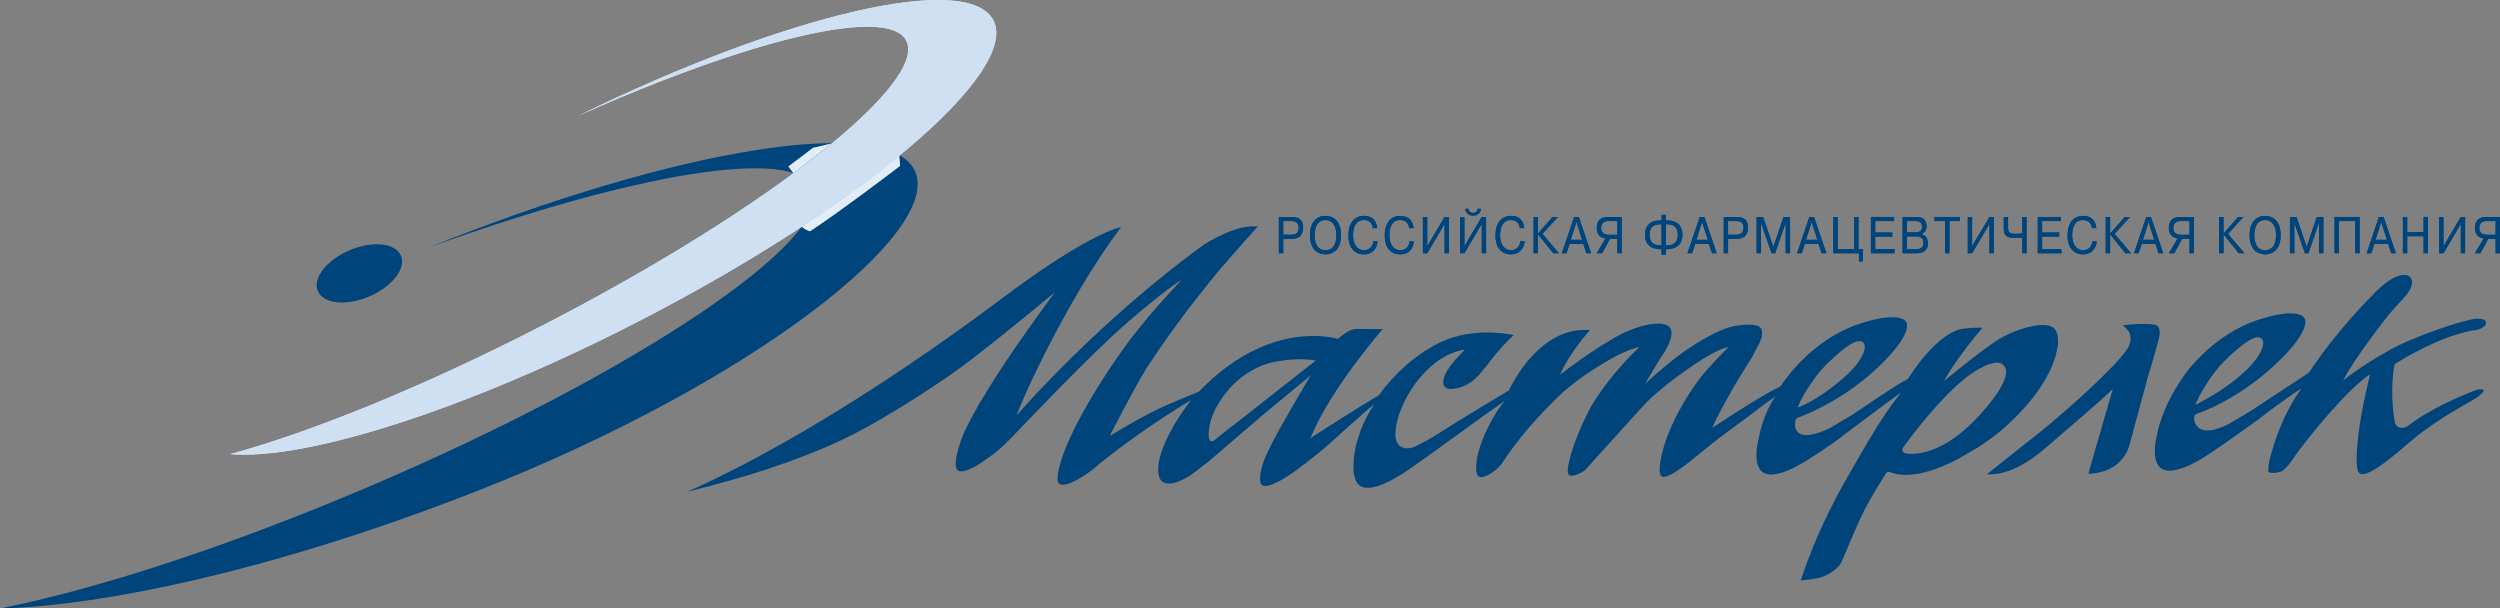
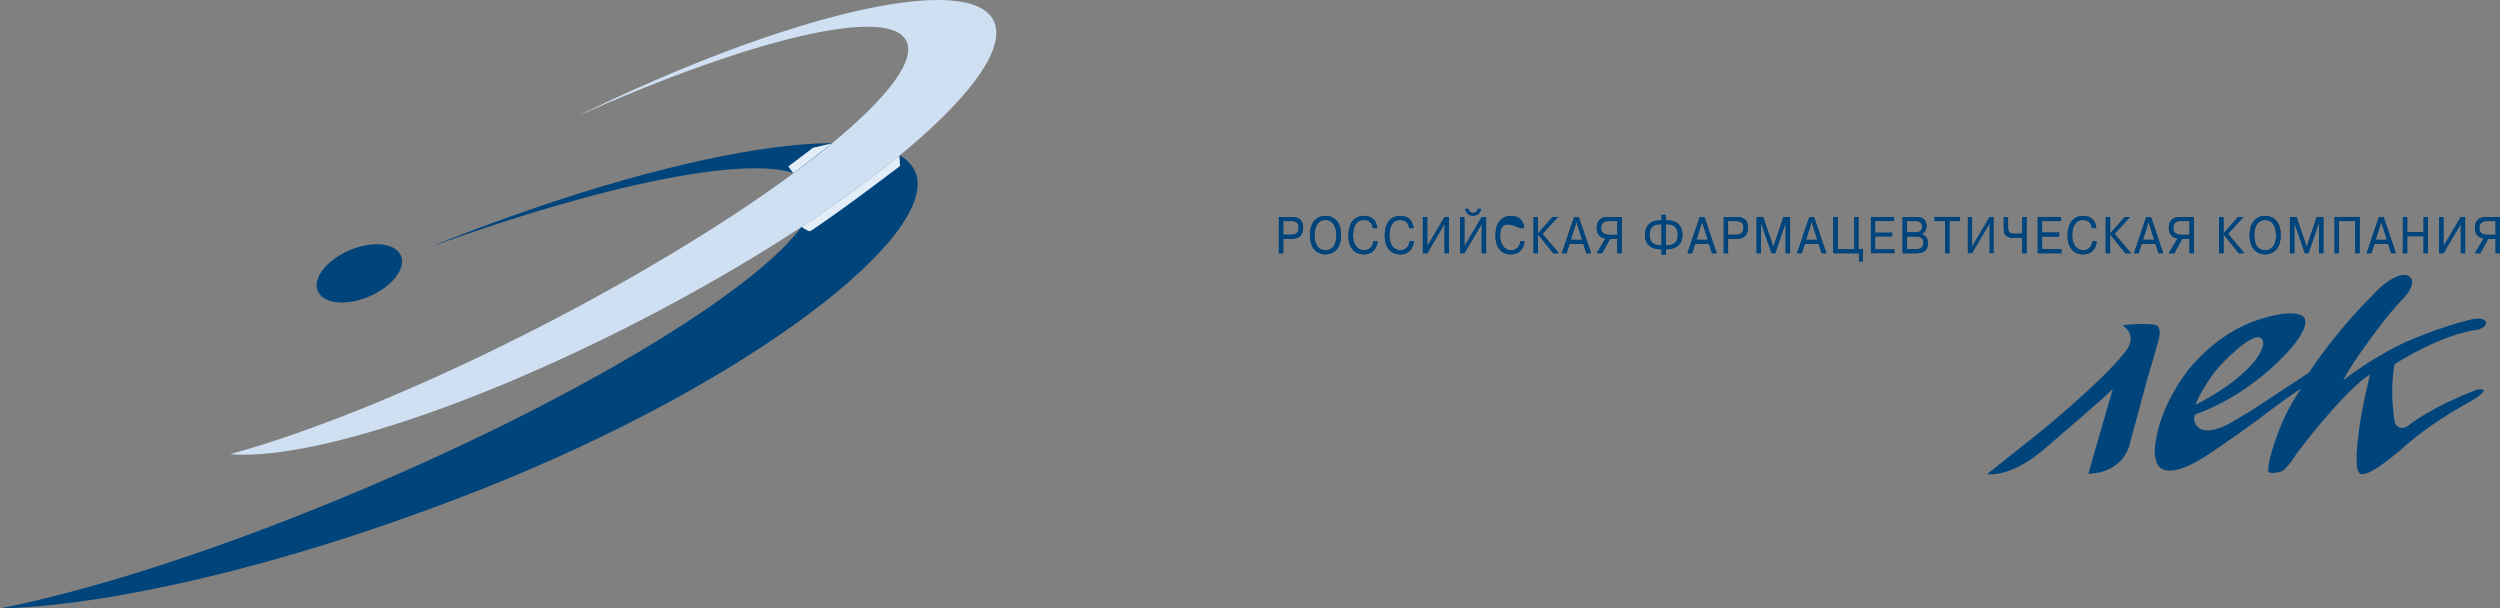
<svg xmlns="http://www.w3.org/2000/svg" width="198pt" height="48.19pt" viewBox="0 0 198 48.19" version="1.1">
  <rect x="0" y="0" width="198" height="48.19" fill="#808080" stroke="none" />
  <defs>
    <clipPath id="clip1">
      <path d="M 0 11 L 73 11 L 73 48.191 L 0 48.191 Z M 0 11 " />
    </clipPath>
  </defs>
  <g id="surface1">
    <g clip-path="url(#clip1)" clip-rule="nonzero">
      <path style=" stroke:none;fill-rule:nonzero;fill:rgb(0%,26.666%,48.627%);fill-opacity:1;" d="M 33.977 19.594 C 50.211 13.719 62.98 11.574 64.398 14.895 C 66.121 18.93 50.406 29.504 29.297 38.508 C 18.09 43.293 7.617 46.676 0 48.191 C 8.078 47.996 21.945 45.148 38.18 38.73 C 59.449 30.316 74.574 18.504 72.484 13.598 C 70.508 8.965 53.609 11.684 33.977 19.594 " />
    </g>
-     <path style=" stroke:none;fill-rule:nonzero;fill:rgb(81.175%,87.842%,95.293%);fill-opacity:1;" d="M 45.797 9.168 C 59.449 3.086 70.348 0.441 71.773 3.223 C 73.512 6.598 60.602 16.707 42.93 25.793 C 33.555 30.617 24.723 34.191 18.234 35.969 C 24.195 36.477 36.914 32.48 50.613 25.43 C 68.219 16.375 80.785 5.703 78.676 1.605 C 76.68 -2.273 62.258 1.117 45.797 9.168 " />
    <path style=" stroke:none;fill-rule:nonzero;fill:rgb(81.175%,87.842%,95.293%);fill-opacity:1;" d="M 45.797 9.168 C 59.449 3.086 70.348 0.441 71.773 3.223 C 73.512 6.598 60.602 16.707 42.93 25.793 C 33.555 30.617 24.723 34.191 18.234 35.969 C 24.195 36.477 36.914 32.48 50.613 25.43 C 68.219 16.375 80.785 5.703 78.676 1.605 C 76.68 -2.273 62.258 1.117 45.797 9.168 " />
    <path style=" stroke:none;fill-rule:nonzero;fill:rgb(0%,26.666%,48.627%);fill-opacity:1;" d="M 31.754 20.25 C 32.184 21.254 31.062 22.703 29.242 23.48 C 27.426 24.258 25.602 24.066 25.172 23.051 C 24.738 22.047 25.863 20.602 27.684 19.82 C 29.5 19.047 31.324 19.238 31.754 20.25 " />
    <path style=" stroke:none;fill-rule:nonzero;fill:rgb(0%,26.666%,48.627%);fill-opacity:1;" d="M 102.336 17.184 C 102.859 17.184 103.207 17.414 103.207 18.012 C 103.207 18.551 102.969 18.914 102.305 18.914 L 101.633 18.914 L 101.633 20.059 L 101.285 20.059 L 101.285 17.184 Z M 101.633 18.59 L 102.27 18.59 C 102.676 18.59 102.855 18.398 102.855 18.02 C 102.855 17.668 102.664 17.508 102.27 17.508 L 101.633 17.508 L 101.633 18.59 " />
    <path style=" stroke:none;fill-rule:nonzero;fill:rgb(0%,26.666%,48.627%);fill-opacity:1;" d="M 104.98 17.098 C 105.551 17.098 106.207 17.453 106.207 18.625 C 106.207 20.121 105.133 20.145 104.98 20.145 C 104.809 20.145 103.75 20.121 103.75 18.625 C 103.75 17.617 104.258 17.098 104.98 17.098 Z M 104.98 19.82 C 105.156 19.82 105.84 19.781 105.84 18.625 C 105.84 17.945 105.57 17.426 104.98 17.426 C 104.188 17.426 104.113 18.309 104.113 18.625 C 104.113 19.09 104.246 19.82 104.98 19.82 " />
    <path style=" stroke:none;fill-rule:nonzero;fill:rgb(0%,26.666%,48.627%);fill-opacity:1;" d="M 109.105 19.109 C 109.062 19.52 108.844 20.145 108.02 20.145 C 107.254 20.145 106.797 19.59 106.797 18.672 C 106.797 17.145 107.789 17.098 108.012 17.098 C 108.828 17.098 109.035 17.637 109.074 18.07 L 108.73 18.07 C 108.707 17.867 108.598 17.426 108.012 17.426 C 107.363 17.426 107.16 18.027 107.16 18.656 C 107.16 19.324 107.488 19.82 108.035 19.82 C 108.445 19.82 108.738 19.516 108.766 19.109 L 109.105 19.109 " />
    <path style=" stroke:none;fill-rule:nonzero;fill:rgb(0%,26.666%,48.627%);fill-opacity:1;" d="M 111.984 19.109 C 111.938 19.52 111.719 20.145 110.895 20.145 C 110.129 20.145 109.672 19.59 109.672 18.672 C 109.672 17.145 110.668 17.098 110.883 17.098 C 111.703 17.098 111.91 17.637 111.953 18.07 L 111.605 18.07 C 111.586 17.867 111.473 17.426 110.883 17.426 C 110.234 17.426 110.039 18.027 110.039 18.656 C 110.039 19.324 110.363 19.82 110.91 19.82 C 111.316 19.82 111.613 19.516 111.637 19.109 L 111.984 19.109 " />
    <path style=" stroke:none;fill-rule:nonzero;fill:rgb(0%,26.666%,48.627%);fill-opacity:1;" d="M 114.41 17.184 L 114.754 17.184 L 114.754 20.059 L 114.41 20.059 L 114.41 17.734 L 113.039 20.059 L 112.691 20.059 L 112.691 17.184 L 113.039 17.184 L 113.039 19.5 L 114.41 17.184 " />
    <path style=" stroke:none;fill-rule:nonzero;fill:rgb(0%,26.666%,48.627%);fill-opacity:1;" d="M 117.355 17.184 L 117.699 17.184 L 117.699 20.059 L 117.355 20.059 L 117.355 17.734 L 115.98 20.059 L 115.641 20.059 L 115.641 17.184 L 115.98 17.184 L 115.98 19.5 Z M 116.316 16.535 C 116.324 16.695 116.426 16.859 116.676 16.859 C 116.922 16.859 117.023 16.695 117.027 16.535 L 117.305 16.535 C 117.223 16.949 116.969 17.078 116.676 17.078 C 116.375 17.078 116.121 16.949 116.039 16.535 L 116.316 16.535 " />
    <path style=" stroke:none;fill-rule:nonzero;fill:rgb(0%,26.666%,48.627%);fill-opacity:1;" d="M 120.754 19.109 C 120.707 19.52 120.484 20.145 119.66 20.145 C 118.895 20.145 118.441 19.59 118.441 18.672 C 118.441 17.145 119.434 17.098 119.652 17.098 C 120.473 17.098 120.68 17.637 120.715 18.07 L 120.367 18.07 C 120.355 17.867 120.238 17.426 119.652 17.426 C 119.012 17.426 118.809 18.027 118.809 18.656 C 118.809 19.324 119.133 19.82 119.68 19.82 C 120.09 19.82 120.383 19.516 120.406 19.109 L 120.754 19.109 " />
    <path style=" stroke:none;fill-rule:nonzero;fill:rgb(0%,26.666%,48.627%);fill-opacity:1;" d="M 122.965 17.184 L 123.391 17.184 L 122.16 18.52 L 123.469 20.059 L 123.016 20.059 L 121.809 18.559 L 121.809 20.059 L 121.461 20.059 L 121.461 17.184 L 121.809 17.184 L 121.809 18.496 L 122.965 17.184 " />
    <path style=" stroke:none;fill-rule:nonzero;fill:rgb(0%,26.666%,48.627%);fill-opacity:1;" d="M 124.07 20.059 L 123.695 20.059 L 124.672 17.184 L 125.039 17.184 L 126.016 20.059 L 125.641 20.059 L 125.398 19.316 L 124.312 19.316 Z M 125.305 18.992 L 124.855 17.574 L 124.406 18.992 Z M 125.305 18.992 " />
    <path style=" stroke:none;fill-rule:nonzero;fill:rgb(0%,26.666%,48.627%);fill-opacity:1;" d="M 127.512 18.918 L 126.883 20.059 L 126.461 20.059 L 127.156 18.879 C 126.914 18.859 126.461 18.715 126.461 18.047 C 126.461 17.574 126.684 17.184 127.344 17.184 L 128.441 17.184 L 128.441 20.059 L 128.098 20.059 L 128.098 18.918 Z M 127.371 17.508 C 126.91 17.508 126.809 17.82 126.809 18.047 C 126.809 18.277 126.895 18.594 127.422 18.594 L 128.098 18.594 L 128.098 17.508 L 127.371 17.508 " />
    <path style=" stroke:none;fill-rule:nonzero;fill:rgb(0%,26.666%,48.627%);fill-opacity:1;" d="M 131.594 19.734 L 131.449 19.734 C 131.23 19.734 130.281 19.684 130.281 18.594 C 130.281 18.363 130.336 17.457 131.449 17.457 L 131.594 17.457 L 131.594 17.02 L 131.938 17.02 L 131.938 17.457 L 132.082 17.457 C 132.523 17.457 133.246 17.629 133.246 18.594 C 133.246 19.617 132.406 19.734 132.082 19.734 L 131.938 19.734 L 131.938 20.164 L 131.594 20.164 Z M 131.594 17.762 L 131.496 17.762 C 130.66 17.762 130.652 18.387 130.652 18.594 C 130.652 18.809 130.66 19.43 131.496 19.43 L 131.594 19.43 Z M 132.039 19.43 C 132.375 19.43 132.883 19.332 132.883 18.594 C 132.883 17.773 132.242 17.762 132.039 17.762 L 131.938 17.762 L 131.938 19.43 L 132.039 19.43 " />
    <path style=" stroke:none;fill-rule:nonzero;fill:rgb(0%,26.666%,48.627%);fill-opacity:1;" d="M 134.016 20.059 L 133.645 20.059 L 134.621 17.184 L 134.988 17.184 L 135.961 20.059 L 135.59 20.059 L 135.348 19.316 L 134.258 19.316 Z M 135.258 18.992 L 134.805 17.574 L 134.355 18.992 Z M 135.258 18.992 " />
    <path style=" stroke:none;fill-rule:nonzero;fill:rgb(0%,26.666%,48.627%);fill-opacity:1;" d="M 137.566 17.184 C 138.09 17.184 138.438 17.414 138.438 18.012 C 138.438 18.551 138.199 18.914 137.531 18.914 L 136.863 18.914 L 136.863 20.059 L 136.52 20.059 L 136.52 17.184 Z M 136.863 18.59 L 137.492 18.59 C 137.902 18.59 138.086 18.398 138.086 18.02 C 138.086 17.668 137.891 17.508 137.492 17.508 L 136.863 17.508 L 136.863 18.59 " />
    <path style=" stroke:none;fill-rule:nonzero;fill:rgb(0%,26.666%,48.627%);fill-opacity:1;" d="M 139.469 17.648 L 139.465 17.648 L 139.469 17.754 L 139.469 20.059 L 139.125 20.059 L 139.125 17.184 L 139.641 17.184 L 140.449 19.551 L 141.258 17.184 L 141.773 17.184 L 141.773 20.059 L 141.426 20.059 L 141.426 17.754 L 141.434 17.648 L 141.422 17.648 L 140.59 20.059 L 140.309 20.059 L 139.469 17.648 " />
    <path style=" stroke:none;fill-rule:nonzero;fill:rgb(0%,26.666%,48.627%);fill-opacity:1;" d="M 142.699 20.059 L 142.328 20.059 L 143.301 17.184 L 143.672 17.184 L 144.648 20.059 L 144.273 20.059 L 144.031 19.316 L 142.941 19.316 Z M 143.934 18.992 L 143.484 17.574 L 143.035 18.992 Z M 143.934 18.992 " />
    <path style=" stroke:none;fill-rule:nonzero;fill:rgb(0%,26.666%,48.627%);fill-opacity:1;" d="M 146.852 19.734 L 146.852 17.184 L 147.191 17.184 L 147.191 19.734 L 147.559 19.734 L 147.531 20.707 L 147.23 20.707 L 147.23 20.059 L 145.199 20.059 L 145.199 17.184 L 145.547 17.184 L 145.547 19.734 L 146.852 19.734 " />
-     <path style=" stroke:none;fill-rule:nonzero;fill:rgb(0%,26.666%,48.627%);fill-opacity:1;" d="M 149.871 18.414 L 149.871 18.738 L 148.52 18.738 L 148.52 19.734 L 150.051 19.734 L 150.051 20.059 L 148.176 20.059 L 148.176 17.184 L 150.012 17.184 L 150.012 17.508 L 148.52 17.508 L 148.52 18.414 L 149.871 18.414 " />
    <path style=" stroke:none;fill-rule:nonzero;fill:rgb(0%,26.666%,48.627%);fill-opacity:1;" d="M 151.816 17.184 C 152.438 17.184 152.582 17.578 152.582 17.918 C 152.582 18.223 152.395 18.48 152.152 18.535 L 152.152 18.543 C 152.363 18.586 152.691 18.746 152.691 19.258 C 152.691 19.676 152.508 20.059 151.773 20.059 L 150.684 20.059 L 150.684 17.184 Z M 151.031 18.402 L 151.727 18.402 C 152.105 18.402 152.23 18.195 152.23 17.957 C 152.23 17.793 152.172 17.508 151.734 17.508 L 151.031 17.508 Z M 151.031 19.734 L 151.746 19.734 C 151.984 19.734 152.34 19.695 152.34 19.227 C 152.34 18.855 152.105 18.73 151.746 18.73 L 151.031 18.73 L 151.031 19.734 " />
    <path style=" stroke:none;fill-rule:nonzero;fill:rgb(0%,26.666%,48.627%);fill-opacity:1;" d="M 153.211 17.508 L 153.211 17.184 L 155.23 17.184 L 155.23 17.508 L 154.395 17.508 L 154.395 20.059 L 154.047 20.059 L 154.047 17.508 L 153.211 17.508 " />
-     <path style=" stroke:none;fill-rule:nonzero;fill:rgb(0%,26.666%,48.627%);fill-opacity:1;" d="M 157.566 17.184 L 157.906 17.184 L 157.906 20.059 L 157.566 20.059 L 157.566 17.734 L 156.191 20.059 L 155.848 20.059 L 155.848 17.184 L 156.191 17.184 L 156.191 19.5 L 157.566 17.184 " />
    <path style=" stroke:none;fill-rule:nonzero;fill:rgb(0%,26.666%,48.627%);fill-opacity:1;" d="M 159.039 17.184 L 159.039 18.027 C 159.039 18.477 159.242 18.52 159.66 18.52 C 159.809 18.52 160.039 18.496 160.164 18.488 L 160.164 17.184 L 160.504 17.184 L 160.504 20.059 L 160.164 20.059 L 160.164 18.809 C 160.023 18.82 159.734 18.84 159.598 18.84 C 158.961 18.84 158.695 18.703 158.695 18.086 L 158.695 17.184 L 159.039 17.184 " />
    <path style=" stroke:none;fill-rule:nonzero;fill:rgb(0%,26.666%,48.627%);fill-opacity:1;" d="M 163.086 18.414 L 163.086 18.738 L 161.734 18.738 L 161.734 19.734 L 163.266 19.734 L 163.266 20.059 L 161.391 20.059 L 161.391 17.184 L 163.227 17.184 L 163.227 17.508 L 161.734 17.508 L 161.734 18.414 L 163.086 18.414 " />
    <path style=" stroke:none;fill-rule:nonzero;fill:rgb(0%,26.666%,48.627%);fill-opacity:1;" d="M 166.062 19.109 C 166.02 19.52 165.801 20.145 164.977 20.145 C 164.211 20.145 163.75 19.59 163.75 18.672 C 163.75 17.145 164.75 17.098 164.965 17.098 C 165.785 17.098 165.988 17.637 166.031 18.07 L 165.684 18.07 C 165.664 17.867 165.555 17.426 164.965 17.426 C 164.32 17.426 164.117 18.027 164.117 18.656 C 164.117 19.324 164.445 19.82 164.988 19.82 C 165.402 19.82 165.695 19.516 165.719 19.109 L 166.062 19.109 " />
    <path style=" stroke:none;fill-rule:nonzero;fill:rgb(0%,26.666%,48.627%);fill-opacity:1;" d="M 168.277 17.184 L 168.699 17.184 L 167.477 18.52 L 168.781 20.059 L 168.328 20.059 L 167.121 18.559 L 167.121 20.059 L 166.773 20.059 L 166.773 17.184 L 167.121 17.184 L 167.121 18.496 L 168.277 17.184 " />
    <path style=" stroke:none;fill-rule:nonzero;fill:rgb(0%,26.666%,48.627%);fill-opacity:1;" d="M 169.379 20.059 L 169.012 20.059 L 169.984 17.184 L 170.355 17.184 L 171.328 20.059 L 170.957 20.059 L 170.715 19.316 L 169.621 19.316 Z M 170.617 18.992 L 170.168 17.574 L 169.723 18.992 Z M 170.617 18.992 " />
    <path style=" stroke:none;fill-rule:nonzero;fill:rgb(0%,26.666%,48.627%);fill-opacity:1;" d="M 172.828 18.918 L 172.199 20.059 L 171.77 20.059 L 172.473 18.879 C 172.234 18.859 171.77 18.715 171.77 18.047 C 171.77 17.574 171.996 17.184 172.66 17.184 L 173.758 17.184 L 173.758 20.059 L 173.41 20.059 L 173.41 18.918 Z M 172.688 17.508 C 172.227 17.508 172.125 17.82 172.125 18.047 C 172.125 18.277 172.211 18.594 172.734 18.594 L 173.41 18.594 L 173.41 17.508 L 172.688 17.508 " />
    <path style=" stroke:none;fill-rule:nonzero;fill:rgb(0%,26.666%,48.627%);fill-opacity:1;" d="M 177.258 17.184 L 177.684 17.184 L 176.457 18.52 L 177.762 20.059 L 177.312 20.059 L 176.102 18.559 L 176.102 20.059 L 175.754 20.059 L 175.754 17.184 L 176.102 17.184 L 176.102 18.496 L 177.258 17.184 " />
    <path style=" stroke:none;fill-rule:nonzero;fill:rgb(0%,26.666%,48.627%);fill-opacity:1;" d="M 179.402 17.098 C 179.973 17.098 180.629 17.453 180.629 18.625 C 180.629 20.121 179.555 20.145 179.402 20.145 C 179.23 20.145 178.168 20.121 178.168 18.625 C 178.168 17.617 178.684 17.098 179.402 17.098 Z M 179.402 19.82 C 179.578 19.82 180.262 19.781 180.262 18.625 C 180.262 17.945 179.988 17.426 179.402 17.426 C 178.613 17.426 178.539 18.309 178.539 18.625 C 178.539 19.09 178.664 19.82 179.402 19.82 " />
    <path style=" stroke:none;fill-rule:nonzero;fill:rgb(0%,26.666%,48.627%);fill-opacity:1;" d="M 181.711 17.648 L 181.703 17.648 L 181.711 17.754 L 181.711 20.059 L 181.363 20.059 L 181.363 17.184 L 181.883 17.184 L 182.688 19.551 L 183.488 17.184 L 184.012 17.184 L 184.012 20.059 L 183.664 20.059 L 183.664 17.754 L 183.672 17.648 L 183.66 17.648 L 182.828 20.059 L 182.551 20.059 L 181.711 17.648 " />
    <path style=" stroke:none;fill-rule:nonzero;fill:rgb(0%,26.666%,48.627%);fill-opacity:1;" d="M 185.238 20.059 L 184.895 20.059 L 184.895 17.184 L 186.883 17.184 L 186.883 20.059 L 186.535 20.059 L 186.535 17.508 L 185.238 17.508 L 185.238 20.059 " />
    <path style=" stroke:none;fill-rule:nonzero;fill:rgb(0%,26.666%,48.627%);fill-opacity:1;" d="M 187.809 20.059 L 187.438 20.059 L 188.41 17.184 L 188.781 17.184 L 189.754 20.059 L 189.383 20.059 L 189.141 19.316 L 188.051 19.316 Z M 189.043 18.992 L 188.594 17.574 L 188.145 18.992 Z M 189.043 18.992 " />
    <path style=" stroke:none;fill-rule:nonzero;fill:rgb(0%,26.666%,48.627%);fill-opacity:1;" d="M 190.652 20.059 L 190.309 20.059 L 190.309 17.184 L 190.652 17.184 L 190.652 18.387 L 191.949 18.387 L 191.949 17.184 L 192.293 17.184 L 192.293 20.059 L 191.949 20.059 L 191.949 18.707 L 190.652 18.707 L 190.652 20.059 " />
    <path style=" stroke:none;fill-rule:nonzero;fill:rgb(0%,26.666%,48.627%);fill-opacity:1;" d="M 194.895 17.184 L 195.238 17.184 L 195.238 20.059 L 194.895 20.059 L 194.895 17.734 L 193.523 20.059 L 193.18 20.059 L 193.18 17.184 L 193.523 17.184 L 193.523 19.5 L 194.895 17.184 " />
    <path style=" stroke:none;fill-rule:nonzero;fill:rgb(0%,26.666%,48.627%);fill-opacity:1;" d="M 197.066 18.918 L 196.441 20.059 L 196.012 20.059 L 196.711 18.879 C 196.477 18.859 196.012 18.715 196.012 18.047 C 196.012 17.574 196.238 17.184 196.895 17.184 L 198 17.184 L 198 20.059 L 197.652 20.059 L 197.652 18.918 Z M 196.93 17.508 C 196.465 17.508 196.363 17.82 196.363 18.047 C 196.363 18.277 196.449 18.594 196.977 18.594 L 197.652 18.594 L 197.652 17.508 L 196.93 17.508 " />
    <path style=" stroke:none;fill-rule:nonzero;fill:rgb(0%,26.666%,48.627%);fill-opacity:1;" d="M 102.336 17.184 C 102.859 17.184 103.207 17.414 103.207 18.012 C 103.207 18.551 102.969 18.914 102.305 18.914 L 101.633 18.914 L 101.633 20.059 L 101.285 20.059 L 101.285 17.184 Z M 101.633 18.59 L 102.27 18.59 C 102.676 18.59 102.855 18.398 102.855 18.02 C 102.855 17.668 102.664 17.508 102.27 17.508 L 101.633 17.508 L 101.633 18.59 " />
    <path style=" stroke:none;fill-rule:nonzero;fill:rgb(0%,26.666%,48.627%);fill-opacity:1;" d="M 104.98 17.098 C 105.551 17.098 106.207 17.453 106.207 18.625 C 106.207 20.121 105.133 20.145 104.98 20.145 C 104.809 20.145 103.75 20.121 103.75 18.625 C 103.75 17.617 104.258 17.098 104.98 17.098 Z M 104.98 19.82 C 105.156 19.82 105.84 19.781 105.84 18.625 C 105.84 17.945 105.57 17.426 104.98 17.426 C 104.188 17.426 104.113 18.309 104.113 18.625 C 104.113 19.09 104.246 19.82 104.98 19.82 " />
    <path style=" stroke:none;fill-rule:nonzero;fill:rgb(0%,26.666%,48.627%);fill-opacity:1;" d="M 109.105 19.109 C 109.062 19.52 108.844 20.145 108.02 20.145 C 107.254 20.145 106.797 19.59 106.797 18.672 C 106.797 17.145 107.789 17.098 108.012 17.098 C 108.828 17.098 109.035 17.637 109.074 18.07 L 108.73 18.07 C 108.707 17.867 108.598 17.426 108.012 17.426 C 107.363 17.426 107.16 18.027 107.16 18.656 C 107.16 19.324 107.488 19.82 108.035 19.82 C 108.445 19.82 108.738 19.516 108.766 19.109 L 109.105 19.109 " />
    <path style=" stroke:none;fill-rule:nonzero;fill:rgb(0%,26.666%,48.627%);fill-opacity:1;" d="M 111.984 19.109 C 111.938 19.52 111.719 20.145 110.895 20.145 C 110.129 20.145 109.672 19.59 109.672 18.672 C 109.672 17.145 110.668 17.098 110.883 17.098 C 111.703 17.098 111.91 17.637 111.953 18.07 L 111.605 18.07 C 111.586 17.867 111.473 17.426 110.883 17.426 C 110.234 17.426 110.039 18.027 110.039 18.656 C 110.039 19.324 110.363 19.82 110.91 19.82 C 111.316 19.82 111.613 19.516 111.637 19.109 L 111.984 19.109 " />
    <path style=" stroke:none;fill-rule:nonzero;fill:rgb(0%,26.666%,48.627%);fill-opacity:1;" d="M 114.41 17.184 L 114.754 17.184 L 114.754 20.059 L 114.41 20.059 L 114.41 17.734 L 113.039 20.059 L 112.691 20.059 L 112.691 17.184 L 113.039 17.184 L 113.039 19.5 L 114.41 17.184 " />
    <path style=" stroke:none;fill-rule:nonzero;fill:rgb(0%,26.666%,48.627%);fill-opacity:1;" d="M 117.355 17.184 L 117.699 17.184 L 117.699 20.059 L 117.355 20.059 L 117.355 17.734 L 115.98 20.059 L 115.641 20.059 L 115.641 17.184 L 115.98 17.184 L 115.98 19.5 Z M 116.316 16.535 C 116.324 16.695 116.426 16.859 116.676 16.859 C 116.922 16.859 117.023 16.695 117.027 16.535 L 117.305 16.535 C 117.223 16.949 116.969 17.078 116.676 17.078 C 116.375 17.078 116.121 16.949 116.039 16.535 L 116.316 16.535 " />
-     <path style=" stroke:none;fill-rule:nonzero;fill:rgb(0%,26.666%,48.627%);fill-opacity:1;" d="M 120.754 19.109 C 120.707 19.52 120.484 20.145 119.66 20.145 C 118.895 20.145 118.441 19.59 118.441 18.672 C 118.441 17.145 119.434 17.098 119.652 17.098 C 120.473 17.098 120.68 17.637 120.715 18.07 L 120.367 18.07 C 120.355 17.867 120.238 17.426 119.652 17.426 C 119.012 17.426 118.809 18.027 118.809 18.656 C 118.809 19.324 119.133 19.82 119.68 19.82 C 120.09 19.82 120.383 19.516 120.406 19.109 L 120.754 19.109 " />
+     <path style=" stroke:none;fill-rule:nonzero;fill:rgb(0%,26.666%,48.627%);fill-opacity:1;" d="M 120.754 19.109 C 120.707 19.52 120.484 20.145 119.66 20.145 C 118.895 20.145 118.441 19.59 118.441 18.672 C 118.441 17.145 119.434 17.098 119.652 17.098 C 120.473 17.098 120.68 17.637 120.715 18.07 L 120.367 18.07 C 119.012 17.426 118.809 18.027 118.809 18.656 C 118.809 19.324 119.133 19.82 119.68 19.82 C 120.09 19.82 120.383 19.516 120.406 19.109 L 120.754 19.109 " />
    <path style=" stroke:none;fill-rule:nonzero;fill:rgb(0%,26.666%,48.627%);fill-opacity:1;" d="M 122.965 17.184 L 123.391 17.184 L 122.16 18.52 L 123.469 20.059 L 123.016 20.059 L 121.809 18.559 L 121.809 20.059 L 121.461 20.059 L 121.461 17.184 L 121.809 17.184 L 121.809 18.496 L 122.965 17.184 " />
    <path style=" stroke:none;fill-rule:nonzero;fill:rgb(0%,26.666%,48.627%);fill-opacity:1;" d="M 124.07 20.059 L 123.695 20.059 L 124.672 17.184 L 125.039 17.184 L 126.016 20.059 L 125.641 20.059 L 125.398 19.316 L 124.312 19.316 Z M 125.305 18.992 L 124.855 17.574 L 124.406 18.992 Z M 125.305 18.992 " />
    <path style=" stroke:none;fill-rule:nonzero;fill:rgb(0%,26.666%,48.627%);fill-opacity:1;" d="M 127.512 18.918 L 126.883 20.059 L 126.461 20.059 L 127.156 18.879 C 126.914 18.859 126.461 18.715 126.461 18.047 C 126.461 17.574 126.684 17.184 127.344 17.184 L 128.441 17.184 L 128.441 20.059 L 128.098 20.059 L 128.098 18.918 Z M 127.371 17.508 C 126.91 17.508 126.809 17.82 126.809 18.047 C 126.809 18.277 126.895 18.594 127.422 18.594 L 128.098 18.594 L 128.098 17.508 L 127.371 17.508 " />
    <path style=" stroke:none;fill-rule:nonzero;fill:rgb(0%,26.666%,48.627%);fill-opacity:1;" d="M 131.594 19.734 L 131.449 19.734 C 131.23 19.734 130.281 19.684 130.281 18.594 C 130.281 18.363 130.336 17.457 131.449 17.457 L 131.594 17.457 L 131.594 17.02 L 131.938 17.02 L 131.938 17.457 L 132.082 17.457 C 132.523 17.457 133.246 17.629 133.246 18.594 C 133.246 19.617 132.406 19.734 132.082 19.734 L 131.938 19.734 L 131.938 20.164 L 131.594 20.164 Z M 131.594 17.762 L 131.496 17.762 C 130.66 17.762 130.652 18.387 130.652 18.594 C 130.652 18.809 130.66 19.43 131.496 19.43 L 131.594 19.43 Z M 132.039 19.43 C 132.375 19.43 132.883 19.332 132.883 18.594 C 132.883 17.773 132.242 17.762 132.039 17.762 L 131.938 17.762 L 131.938 19.43 L 132.039 19.43 " />
    <path style=" stroke:none;fill-rule:nonzero;fill:rgb(0%,26.666%,48.627%);fill-opacity:1;" d="M 134.016 20.059 L 133.645 20.059 L 134.621 17.184 L 134.988 17.184 L 135.961 20.059 L 135.59 20.059 L 135.348 19.316 L 134.258 19.316 Z M 135.258 18.992 L 134.805 17.574 L 134.355 18.992 Z M 135.258 18.992 " />
    <path style=" stroke:none;fill-rule:nonzero;fill:rgb(0%,26.666%,48.627%);fill-opacity:1;" d="M 137.566 17.184 C 138.09 17.184 138.438 17.414 138.438 18.012 C 138.438 18.551 138.199 18.914 137.531 18.914 L 136.863 18.914 L 136.863 20.059 L 136.52 20.059 L 136.52 17.184 Z M 136.863 18.59 L 137.492 18.59 C 137.902 18.59 138.086 18.398 138.086 18.02 C 138.086 17.668 137.891 17.508 137.492 17.508 L 136.863 17.508 L 136.863 18.59 " />
    <path style=" stroke:none;fill-rule:nonzero;fill:rgb(0%,26.666%,48.627%);fill-opacity:1;" d="M 139.469 17.648 L 139.465 17.648 L 139.469 17.754 L 139.469 20.059 L 139.125 20.059 L 139.125 17.184 L 139.641 17.184 L 140.449 19.551 L 141.258 17.184 L 141.773 17.184 L 141.773 20.059 L 141.426 20.059 L 141.426 17.754 L 141.434 17.648 L 141.422 17.648 L 140.59 20.059 L 140.309 20.059 L 139.469 17.648 " />
    <path style=" stroke:none;fill-rule:nonzero;fill:rgb(0%,26.666%,48.627%);fill-opacity:1;" d="M 142.699 20.059 L 142.328 20.059 L 143.301 17.184 L 143.672 17.184 L 144.648 20.059 L 144.273 20.059 L 144.031 19.316 L 142.941 19.316 Z M 143.934 18.992 L 143.484 17.574 L 143.035 18.992 Z M 143.934 18.992 " />
    <path style=" stroke:none;fill-rule:nonzero;fill:rgb(0%,26.666%,48.627%);fill-opacity:1;" d="M 146.852 19.734 L 146.852 17.184 L 147.191 17.184 L 147.191 19.734 L 147.559 19.734 L 147.531 20.707 L 147.23 20.707 L 147.23 20.059 L 145.199 20.059 L 145.199 17.184 L 145.547 17.184 L 145.547 19.734 L 146.852 19.734 " />
    <path style=" stroke:none;fill-rule:nonzero;fill:rgb(0%,26.666%,48.627%);fill-opacity:1;" d="M 149.871 18.414 L 149.871 18.738 L 148.52 18.738 L 148.52 19.734 L 150.051 19.734 L 150.051 20.059 L 148.176 20.059 L 148.176 17.184 L 150.012 17.184 L 150.012 17.508 L 148.52 17.508 L 148.52 18.414 L 149.871 18.414 " />
    <path style=" stroke:none;fill-rule:nonzero;fill:rgb(0%,26.666%,48.627%);fill-opacity:1;" d="M 151.816 17.184 C 152.438 17.184 152.582 17.578 152.582 17.918 C 152.582 18.223 152.395 18.48 152.152 18.535 L 152.152 18.543 C 152.363 18.586 152.691 18.746 152.691 19.258 C 152.691 19.676 152.508 20.059 151.773 20.059 L 150.684 20.059 L 150.684 17.184 Z M 151.031 18.402 L 151.727 18.402 C 152.105 18.402 152.23 18.195 152.23 17.957 C 152.23 17.793 152.172 17.508 151.734 17.508 L 151.031 17.508 Z M 151.031 19.734 L 151.746 19.734 C 151.984 19.734 152.34 19.695 152.34 19.227 C 152.34 18.855 152.105 18.73 151.746 18.73 L 151.031 18.73 L 151.031 19.734 " />
    <path style=" stroke:none;fill-rule:nonzero;fill:rgb(0%,26.666%,48.627%);fill-opacity:1;" d="M 153.211 17.508 L 153.211 17.184 L 155.23 17.184 L 155.23 17.508 L 154.395 17.508 L 154.395 20.059 L 154.047 20.059 L 154.047 17.508 L 153.211 17.508 " />
    <path style=" stroke:none;fill-rule:nonzero;fill:rgb(0%,26.666%,48.627%);fill-opacity:1;" d="M 157.566 17.184 L 157.906 17.184 L 157.906 20.059 L 157.566 20.059 L 157.566 17.734 L 156.191 20.059 L 155.848 20.059 L 155.848 17.184 L 156.191 17.184 L 156.191 19.5 L 157.566 17.184 " />
    <path style=" stroke:none;fill-rule:nonzero;fill:rgb(0%,26.666%,48.627%);fill-opacity:1;" d="M 159.039 17.184 L 159.039 18.027 C 159.039 18.477 159.242 18.52 159.66 18.52 C 159.809 18.52 160.039 18.496 160.164 18.488 L 160.164 17.184 L 160.504 17.184 L 160.504 20.059 L 160.164 20.059 L 160.164 18.809 C 160.023 18.82 159.734 18.84 159.598 18.84 C 158.961 18.84 158.695 18.703 158.695 18.086 L 158.695 17.184 L 159.039 17.184 " />
    <path style=" stroke:none;fill-rule:nonzero;fill:rgb(0%,26.666%,48.627%);fill-opacity:1;" d="M 163.086 18.414 L 163.086 18.738 L 161.734 18.738 L 161.734 19.734 L 163.266 19.734 L 163.266 20.059 L 161.391 20.059 L 161.391 17.184 L 163.227 17.184 L 163.227 17.508 L 161.734 17.508 L 161.734 18.414 L 163.086 18.414 " />
    <path style=" stroke:none;fill-rule:nonzero;fill:rgb(0%,26.666%,48.627%);fill-opacity:1;" d="M 166.062 19.109 C 166.02 19.52 165.801 20.145 164.977 20.145 C 164.211 20.145 163.75 19.59 163.75 18.672 C 163.75 17.145 164.75 17.098 164.965 17.098 C 165.785 17.098 165.988 17.637 166.031 18.07 L 165.684 18.07 C 165.664 17.867 165.555 17.426 164.965 17.426 C 164.32 17.426 164.117 18.027 164.117 18.656 C 164.117 19.324 164.445 19.82 164.988 19.82 C 165.402 19.82 165.695 19.516 165.719 19.109 L 166.062 19.109 " />
    <path style=" stroke:none;fill-rule:nonzero;fill:rgb(0%,26.666%,48.627%);fill-opacity:1;" d="M 168.277 17.184 L 168.699 17.184 L 167.477 18.52 L 168.781 20.059 L 168.328 20.059 L 167.121 18.559 L 167.121 20.059 L 166.773 20.059 L 166.773 17.184 L 167.121 17.184 L 167.121 18.496 L 168.277 17.184 " />
    <path style=" stroke:none;fill-rule:nonzero;fill:rgb(0%,26.666%,48.627%);fill-opacity:1;" d="M 169.379 20.059 L 169.012 20.059 L 169.984 17.184 L 170.355 17.184 L 171.328 20.059 L 170.957 20.059 L 170.715 19.316 L 169.621 19.316 Z M 170.617 18.992 L 170.168 17.574 L 169.723 18.992 Z M 170.617 18.992 " />
    <path style=" stroke:none;fill-rule:nonzero;fill:rgb(0%,26.666%,48.627%);fill-opacity:1;" d="M 172.828 18.918 L 172.199 20.059 L 171.77 20.059 L 172.473 18.879 C 172.234 18.859 171.77 18.715 171.77 18.047 C 171.77 17.574 171.996 17.184 172.66 17.184 L 173.758 17.184 L 173.758 20.059 L 173.41 20.059 L 173.41 18.918 Z M 172.688 17.508 C 172.227 17.508 172.125 17.82 172.125 18.047 C 172.125 18.277 172.211 18.594 172.734 18.594 L 173.41 18.594 L 173.41 17.508 L 172.688 17.508 " />
    <path style=" stroke:none;fill-rule:nonzero;fill:rgb(0%,26.666%,48.627%);fill-opacity:1;" d="M 177.258 17.184 L 177.684 17.184 L 176.457 18.52 L 177.762 20.059 L 177.312 20.059 L 176.102 18.559 L 176.102 20.059 L 175.754 20.059 L 175.754 17.184 L 176.102 17.184 L 176.102 18.496 L 177.258 17.184 " />
    <path style=" stroke:none;fill-rule:nonzero;fill:rgb(0%,26.666%,48.627%);fill-opacity:1;" d="M 179.402 17.098 C 179.973 17.098 180.629 17.453 180.629 18.625 C 180.629 20.121 179.555 20.145 179.402 20.145 C 179.23 20.145 178.168 20.121 178.168 18.625 C 178.168 17.617 178.684 17.098 179.402 17.098 Z M 179.402 19.82 C 179.578 19.82 180.262 19.781 180.262 18.625 C 180.262 17.945 179.988 17.426 179.402 17.426 C 178.613 17.426 178.539 18.309 178.539 18.625 C 178.539 19.09 178.664 19.82 179.402 19.82 " />
    <path style=" stroke:none;fill-rule:nonzero;fill:rgb(0%,26.666%,48.627%);fill-opacity:1;" d="M 181.711 17.648 L 181.703 17.648 L 181.711 17.754 L 181.711 20.059 L 181.363 20.059 L 181.363 17.184 L 181.883 17.184 L 182.688 19.551 L 183.488 17.184 L 184.012 17.184 L 184.012 20.059 L 183.664 20.059 L 183.664 17.754 L 183.672 17.648 L 183.66 17.648 L 182.828 20.059 L 182.551 20.059 L 181.711 17.648 " />
    <path style=" stroke:none;fill-rule:nonzero;fill:rgb(0%,26.666%,48.627%);fill-opacity:1;" d="M 185.238 20.059 L 184.895 20.059 L 184.895 17.184 L 186.883 17.184 L 186.883 20.059 L 186.535 20.059 L 186.535 17.508 L 185.238 17.508 L 185.238 20.059 " />
    <path style=" stroke:none;fill-rule:nonzero;fill:rgb(0%,26.666%,48.627%);fill-opacity:1;" d="M 187.809 20.059 L 187.438 20.059 L 188.41 17.184 L 188.781 17.184 L 189.754 20.059 L 189.383 20.059 L 189.141 19.316 L 188.051 19.316 Z M 189.043 18.992 L 188.594 17.574 L 188.145 18.992 Z M 189.043 18.992 " />
    <path style=" stroke:none;fill-rule:nonzero;fill:rgb(0%,26.666%,48.627%);fill-opacity:1;" d="M 190.652 20.059 L 190.309 20.059 L 190.309 17.184 L 190.652 17.184 L 190.652 18.387 L 191.949 18.387 L 191.949 17.184 L 192.293 17.184 L 192.293 20.059 L 191.949 20.059 L 191.949 18.707 L 190.652 18.707 L 190.652 20.059 " />
    <path style=" stroke:none;fill-rule:nonzero;fill:rgb(0%,26.666%,48.627%);fill-opacity:1;" d="M 194.895 17.184 L 195.238 17.184 L 195.238 20.059 L 194.895 20.059 L 194.895 17.734 L 193.523 20.059 L 193.18 20.059 L 193.18 17.184 L 193.523 17.184 L 193.523 19.5 L 194.895 17.184 " />
    <path style=" stroke:none;fill-rule:nonzero;fill:rgb(0%,26.666%,48.627%);fill-opacity:1;" d="M 197.066 18.918 L 196.441 20.059 L 196.012 20.059 L 196.711 18.879 C 196.477 18.859 196.012 18.715 196.012 18.047 C 196.012 17.574 196.238 17.184 196.895 17.184 L 198 17.184 L 198 20.059 L 197.652 20.059 L 197.652 18.918 Z M 196.93 17.508 C 196.465 17.508 196.363 17.82 196.363 18.047 C 196.363 18.277 196.449 18.594 196.977 18.594 L 197.652 18.594 L 197.652 17.508 L 196.93 17.508 " />
    <path style=" stroke:none;fill-rule:nonzero;fill:rgb(0%,26.666%,48.627%);fill-opacity:1;" d="M 170.949 25.918 C 170.887 25.812 170.785 25.746 170.641 25.719 C 170.184 25.617 169.023 25.645 168.102 25.762 C 168.348 25.934 168.578 26.152 168.688 26.453 C 168.727 26.578 168.75 26.703 168.75 26.832 C 168.75 27.125 168.637 27.434 168.406 27.746 C 167.207 29.402 163.613 32.539 161.883 33.965 C 161.883 33.965 158.211 36.887 157.363 37.559 C 158.176 37.617 159.797 37.414 162.035 35.457 L 163.301 34.363 L 163.301 34.359 C 163.301 34.359 166.562 31.594 167.336 30.805 C 167.336 30.805 166.234 34.617 165.895 35.777 C 165.895 35.785 165.895 35.793 165.887 35.801 C 165.676 36.551 165.473 37.258 165.402 37.52 C 168.262 37.426 168.688 35.172 168.707 35.047 C 168.707 35.047 170.066 30.008 170.07 30.008 L 170.105 29.883 C 170.105 29.883 170.602 28.215 170.598 28.223 L 170.73 27.75 C 170.73 27.75 170.945 26.973 170.957 26.938 C 171.109 26.344 171.039 26.055 170.949 25.918 " />
    <path style=" stroke:none;fill-rule:nonzero;fill:rgb(0%,26.666%,48.627%);fill-opacity:1;" d="M 196.82 25.395 C 196.754 25.324 196.531 25.168 195.875 25.273 C 195.215 25.379 192.859 26.07 190.559 27.078 C 190.453 27.133 190.332 27.184 190.195 27.246 C 187.566 28.527 185.578 30.125 185.578 30.125 C 185.758 29.766 186.012 29.344 186.293 28.91 C 186.297 28.906 186.297 28.898 186.301 28.895 C 186.312 28.879 186.363 28.801 186.441 28.68 C 186.762 28.199 187.102 27.711 187.414 27.281 C 188.203 26.172 189.285 24.73 190.211 23.781 C 190.844 23.129 191.129 22.562 191.02 22.184 C 190.938 21.918 190.688 21.812 190.625 21.797 C 189.711 21.586 188.391 22.832 187.938 23.348 C 187.914 23.375 185.242 25.941 182.902 29.465 C 182.883 29.496 182.852 29.527 182.812 29.551 C 182.812 29.551 178.312 32.512 178.301 32.52 C 178.301 32.52 176.508 33.582 176.484 33.598 C 175.395 34.129 174.637 34.23 174.172 33.91 C 173.816 33.66 173.758 33.238 173.777 33.027 C 173.789 32.91 173.875 32.809 173.988 32.77 C 174.023 32.762 177.555 31.629 180.852 28.234 C 182.863 26.16 182.629 25.375 182.508 25.184 C 182.25 24.77 181.121 24.566 178.793 25.348 C 176.125 26.238 174.242 28.16 173.367 29.223 C 171.52 31.613 170.984 33.688 170.867 34.277 C 170.867 34.277 170.742 34.891 170.742 34.883 C 170.742 34.883 170.73 34.957 170.727 34.969 C 170.727 34.969 170.723 35.043 170.723 35.055 L 170.695 35.219 L 170.672 35.398 C 170.629 36.008 170.684 36.797 171.191 37.113 C 171.758 37.469 172.805 37.234 174.145 36.461 C 175.133 35.891 177.195 34.422 178.844 33.23 C 179.27 32.898 181.34 31.309 182.281 30.773 C 182.281 30.773 180.695 32.684 179.746 36.434 C 179.684 36.742 179.645 37.016 179.645 37.215 C 179.645 37.289 179.656 37.34 179.664 37.391 C 179.785 37.445 180.098 37.535 180.73 37.32 C 180.738 37.32 181.133 37.082 181.695 36.219 C 181.887 35.922 182.293 35.383 182.809 34.746 L 182.801 34.746 C 182.801 34.746 185.887 30.805 187.711 29.645 C 187.711 29.645 186.98 32.582 186.789 34.422 C 186.785 34.473 186.777 34.512 186.77 34.555 C 186.688 35.254 186.637 35.949 186.645 36.539 C 186.648 37.094 186.754 37.441 186.941 37.527 C 187.613 37.828 189.887 35.848 190.637 35.191 C 192.43 33.637 194.285 32.574 195.516 31.871 L 195.883 31.66 C 196.578 31.262 196.711 30.98 196.711 30.91 C 196.711 30.91 196.711 30.906 196.711 30.906 C 196.684 30.859 196.414 30.766 196.02 30.922 C 194.992 31.316 192.422 32.391 190.727 33.719 C 190.551 33.852 190.266 33.941 190.012 33.84 C 189.898 33.801 189.707 33.68 189.656 33.371 C 189.516 32.531 189.324 30.844 189.617 28.988 C 189.633 28.906 189.68 28.832 189.754 28.785 C 189.895 28.688 193.367 26.469 196.27 26.105 C 196.5 26.035 196.84 25.848 196.883 25.68 C 196.895 25.617 196.91 25.492 196.82 25.395 Z M 175.176 29.781 C 175.188 29.762 175.203 29.738 175.223 29.719 C 175.414 29.453 175.543 29.285 175.543 29.285 L 175.559 29.281 C 175.648 29.164 175.742 29.055 175.844 28.941 C 175.867 28.91 178.305 26.301 179.043 26.766 C 179.402 26.988 179.188 27.523 179.105 27.719 C 178.82 28.426 178.137 29.145 177.398 29.77 C 176.672 30.406 175.82 30.969 175.133 31.375 C 174.926 31.504 174.789 31.582 174.758 31.594 C 174.758 31.598 174.754 31.598 174.754 31.598 C 174.234 31.895 173.879 32.062 173.879 32.062 C 174.184 31.25 174.781 30.336 175.176 29.781 " />
-     <path style=" stroke:none;fill-rule:nonzero;fill:rgb(0%,26.666%,48.627%);fill-opacity:1;" d="M 163.008 27.281 L 162.996 27.004 C 162.996 27.004 162.988 26.914 162.988 26.906 C 162.98 26.449 162.855 26.137 162.617 25.953 C 162.27 25.691 161.66 25.664 160.77 25.883 C 160.289 25.949 159.555 26.223 158.793 26.602 L 158.539 26.738 C 158.539 26.738 158.453 26.789 158.344 26.848 C 157.082 27.598 153.957 30.188 153.957 30.188 C 154.336 29.477 154.902 28.652 155.449 27.922 C 155.871 27.328 156.449 26.625 156.883 26.113 C 156.969 26.016 157.02 25.949 157.02 25.949 C 156.836 25.949 156.633 25.949 156.633 25.949 L 156.438 25.961 C 156.438 25.961 156.305 25.965 156.297 25.965 C 156.297 25.965 156.145 25.965 156.137 25.965 L 155.938 25.988 L 155.742 26.008 C 153.516 26.07 151.176 29.902 151.152 29.945 C 151.121 29.992 151.078 30.031 151.031 30.055 C 150.582 30.285 149.504 30.934 146.91 32.715 C 146.91 32.715 146.762 32.812 146.742 32.824 C 146.742 32.824 144.957 33.891 144.938 33.898 C 143.844 34.434 142.953 34.602 142.531 34.344 C 142.164 34.117 142.082 33.711 142.242 33.148 C 142.254 33.109 146.004 31.934 149.297 28.543 C 151.312 26.461 151.078 25.68 150.961 25.484 C 150.699 25.078 149.566 24.875 147.238 25.656 C 143.492 26.898 141.297 30.168 141.062 30.535 C 141.039 30.57 141.004 30.59 140.973 30.609 L 140.98 30.621 C 140.969 30.625 140.953 30.633 140.938 30.641 C 140.938 30.641 140.934 30.648 140.934 30.648 C 140.844 30.691 140.754 30.73 140.664 30.773 C 138.965 31.645 135.617 33.883 135.617 33.883 C 135.895 33.172 136.648 31.809 137.25 30.758 C 137.707 29.965 138.504 28.699 138.73 28.34 C 138.73 28.34 139.336 27.195 139.344 27.18 C 139.344 27.18 139.527 26.73 139.535 26.707 C 139.531 26.676 139.531 26.648 139.531 26.625 C 139.531 26.613 139.531 26.609 139.531 26.602 C 139.555 26.504 139.559 26.418 139.559 26.348 C 139.559 26.094 139.465 25.992 139.426 25.953 C 139.246 25.77 138.766 25.598 137.48 25.805 C 136.195 26.008 134.438 27.094 133.211 27.961 C 131.883 28.918 130.305 30.391 130.305 30.391 C 130.664 29.73 131.426 28.488 131.477 28.414 C 131.645 28.152 131.75 28.004 131.75 28.004 L 131.758 27.996 C 132.348 27.051 132.539 26.324 132.27 25.965 C 131.93 25.5 130.793 25.523 129.449 26.016 C 129.164 26.117 128.883 26.238 128.605 26.363 C 126.66 27.285 123.555 29.676 123.555 29.676 C 124.352 27.859 125.922 26.148 125.922 26.148 C 123.102 25.895 121.145 28.203 120.184 29.715 C 120.156 29.75 120.129 29.789 120.105 29.828 C 120.086 29.859 120.066 29.887 120.051 29.918 C 119.902 30.16 119.781 30.379 119.688 30.559 C 119.555 30.805 119.488 30.961 119.488 30.961 C 119.488 30.961 119.492 30.934 119.496 30.902 C 119.477 30.934 119.441 30.965 119.406 30.984 L 117.441 32.16 L 114.859 33.746 C 114.859 33.746 113.938 34.328 113.934 34.332 C 113.934 34.332 113.117 34.828 113.109 34.832 C 113.109 34.832 111.992 35.41 111.973 35.414 C 111.527 35.559 111.172 35.535 110.91 35.352 C 110.652 35.168 110.52 34.855 110.512 34.406 C 110.512 34.406 110.516 34.344 110.52 34.305 C 110.527 33.898 110.621 33.41 110.812 32.801 C 111.266 31.562 111.855 30.625 112.449 29.93 C 112.508 29.859 112.57 29.789 112.641 29.715 C 112.664 29.68 112.688 29.656 112.715 29.629 C 113.41 28.867 114.566 27.891 116.012 27.695 C 116.012 27.695 114.816 28.859 114.48 29.602 C 114.098 30.445 114.379 30.785 114.871 30.816 C 116.316 30.742 117.051 29.797 117.375 29.418 C 117.375 29.418 117.414 29.363 117.406 29.363 L 117.809 28.883 C 118.59 27.812 119.398 26.988 119.891 26.535 C 118.82 26.324 116.305 26.016 113.965 27.164 C 112.188 28.047 110.516 29.492 109.254 31.246 C 109.242 31.266 109.223 31.27 109.207 31.285 L 109.203 31.312 C 107.637 32.203 103.785 34.699 103.785 34.699 C 105.406 30.727 109.516 26.066 109.516 26.066 C 109.281 26.066 108.793 26.066 108.793 26.066 L 108.055 26.055 C 107.156 26.031 106.973 26.035 106.246 26.609 C 106.23 26.617 105.969 26.852 105.941 26.84 C 105.891 26.832 100.613 25.133 94.945 31.023 C 94.91 31.059 92.84 31.82 91.094 32.707 C 89.797 33.367 87.887 34.523 87.887 34.523 C 87.887 34.523 89.984 30.434 90.801 29.176 C 92.414 26.691 94.145 24.352 96.414 21.578 L 96.707 21.238 C 96.707 21.238 97.59 20.219 97.586 20.223 L 99.23 18.371 C 99.23 18.371 99.426 18.152 99.625 17.93 C 98.277 17.812 96.684 18.551 95.379 19.355 C 86.863 25.52 80.52 32.895 80.52 32.895 C 80.691 32.262 84.207 24.133 88.797 17.969 C 87.691 18.27 84.973 19.41 79.305 23.672 C 74.953 26.945 64.414 34.508 54.434 38.945 C 58.941 37.844 63 36.547 66.52 34.914 C 69.215 33.668 72.625 31.504 75.285 29.688 C 77.574 28.082 81.871 24.527 83.531 23.16 C 83.531 23.16 79.801 28.176 77.941 31.352 C 77.836 31.52 77.742 31.672 77.656 31.812 C 77.16 32.664 76.707 33.5 76.367 34.227 C 75.57 36.137 75.586 37.047 75.863 37.262 C 76.113 37.453 76.91 37.297 78.355 36.199 C 78.844 35.879 79.41 35.383 80.199 34.57 C 81.758 32.938 85.141 29.391 87.883 26.816 L 87.895 26.789 C 87.895 26.789 88.137 26.566 88.527 26.219 C 89.078 25.719 89.586 25.27 90.039 24.902 C 91.203 23.914 92.605 22.773 93.605 22.148 C 93.605 22.148 91.469 24.336 89.457 26.953 C 86.746 30.637 84.086 35.199 83.777 37.617 C 83.75 37.832 83.754 37.996 83.777 38.137 C 83.832 38.262 83.953 38.555 84.73 38.277 C 84.73 38.277 84.762 38.262 84.781 38.25 C 85.352 38.027 86.016 37.586 86.555 37.172 C 90.121 34.164 94.379 31.645 94.34 31.691 C 93.082 33.258 91.918 35.367 91.75 36.824 C 91.734 36.945 91.727 37.062 91.727 37.172 C 91.727 37.43 91.766 37.664 91.836 37.852 C 91.836 37.859 91.84 37.875 91.84 37.887 C 91.844 37.879 91.844 37.883 91.848 37.891 C 91.848 37.891 91.934 38.023 91.949 38.039 C 91.949 38.039 92.059 38.145 92.082 38.156 C 92.531 38.473 93.332 38.27 94.344 37.594 C 94.344 37.594 94.543 37.453 94.559 37.445 C 94.559 37.445 94.676 37.355 94.688 37.348 C 94.688 37.348 95.703 36.559 95.707 36.559 L 98.328 34.316 C 98.328 34.316 99.965 32.906 99.973 32.902 L 103.812 29.723 C 103.812 29.723 102.527 31.867 101.305 34.043 C 101.289 34.078 101.281 34.094 101.281 34.094 C 100.699 35.145 100.301 35.957 100.098 36.5 C 99.754 37.441 99.695 38.234 99.957 38.43 C 100.105 38.535 100.77 38.73 103.262 36.789 C 104.004 36.238 104.727 35.641 105.316 35.133 L 105.312 35.125 C 105.312 35.125 108.145 32.559 108.855 32 C 108.855 32 108.266 32.812 107.785 34.031 C 107.668 34.379 107.516 34.84 107.52 34.828 C 107.52 34.828 107.492 34.934 107.48 34.969 L 107.434 35.137 C 107.434 35.137 107.383 35.316 107.383 35.32 C 107.383 35.32 107.258 36.023 107.258 36.023 C 107.258 36.023 107.227 36.18 107.227 36.184 C 107.227 36.184 107.188 37.039 107.188 37.062 C 107.188 37.062 107.191 37.121 107.191 37.145 C 107.191 37.145 107.211 37.34 107.211 37.363 C 107.273 37.977 107.473 38.371 107.812 38.535 C 108.238 38.746 109.156 38.734 111.105 37.504 C 111.691 37.137 114.75 34.93 116.648 33.551 L 116.645 33.547 L 117.363 33.031 C 117.52 32.922 117.664 32.816 117.777 32.734 C 117.785 32.727 117.797 32.727 117.801 32.723 L 119.184 31.738 C 119.184 31.738 118.602 32.391 117.969 33.605 C 117.434 34.656 116.902 35.98 116.91 37.055 C 116.91 37.34 116.957 37.699 117.18 37.77 C 117.633 37.906 118.621 37.195 118.961 36.691 C 119.398 36.031 120.734 34.016 123.242 31.578 C 123.414 31.41 123.594 31.25 123.77 31.09 L 123.766 31.082 C 123.766 31.082 123.855 31.008 123.996 30.891 C 124.988 30.039 125.977 29.379 126.77 28.91 C 127.777 28.273 128.898 27.691 129.859 27.469 C 129.859 27.469 127.707 29.414 126.074 32.082 C 124.93 34.176 124.207 36.355 124.168 37.207 C 124.156 37.461 124.207 37.613 124.316 37.656 C 124.648 37.789 125.465 37.348 125.637 37.141 C 125.914 36.805 128.105 34.383 130.059 32.238 C 130.281 31.992 130.527 31.75 130.781 31.508 L 130.77 31.512 C 130.77 31.512 130.828 31.457 130.938 31.367 C 131.715 30.66 132.578 30 133.348 29.461 C 134.555 28.578 135.938 27.695 136.918 27.469 C 136.918 27.469 135.531 28.812 134.559 30.055 C 133.105 32.008 131.738 34.672 131.473 36.754 C 131.375 37.547 131.547 37.707 131.605 37.738 C 132.105 38.016 133.914 36.504 134.688 35.863 L 134.98 35.621 C 135.914 34.852 137.617 33.594 138.848 32.703 C 138.848 32.699 138.848 32.695 138.848 32.695 C 138.848 32.695 140.066 31.75 140.625 31.398 C 140.625 31.398 139.883 32.305 139.414 34.133 C 139.379 34.281 139.344 34.426 139.316 34.582 C 139.316 34.582 139.191 35.191 139.191 35.191 C 139.191 35.191 139.176 35.266 139.176 35.273 L 139.172 35.297 C 139.172 35.309 139.172 35.352 139.168 35.359 L 139.145 35.504 C 139.145 35.504 139.117 35.707 139.117 35.703 C 139.074 36.312 139.129 37.098 139.641 37.422 C 140.203 37.773 141.25 37.539 142.594 36.766 C 143.543 36.219 144.766 35.387 145.91 34.566 L 145.895 34.551 C 145.895 34.551 150.023 31.445 150.566 31.09 C 150.566 31.09 149.98 31.824 149.289 32.824 L 149.137 33.059 C 149.137 33.059 148.73 33.68 148.727 33.688 C 148.727 33.688 148.07 34.762 147.891 35.066 C 147.855 35.117 147.824 35.176 147.797 35.23 C 147.723 35.371 147.652 35.484 147.586 35.582 L 145.895 38.52 C 145.16 39.875 144.543 41.121 144.012 42.336 C 143.453 43.59 143.012 44.812 142.613 45.969 C 142.906 45.941 143.219 45.91 143.219 45.91 C 143.219 45.91 143.703 45.832 143.715 45.832 C 144.652 45.723 145.617 45.039 145.855 44.504 L 146.301 43.453 C 146.301 43.453 146.848 42.172 146.84 42.191 C 146.84 42.191 147.309 41.129 147.297 41.145 C 147.805 40.062 148.438 38.941 149.359 37.512 C 149.406 37.441 149.477 37.391 149.559 37.375 C 149.641 37.363 149.727 37.383 149.793 37.43 C 149.793 37.43 149.801 37.438 149.805 37.438 C 151.707 38.082 154.363 36.762 155.43 36.152 C 155.43 36.152 156.629 35.453 156.633 35.445 C 157.902 34.641 159.086 33.656 160.059 32.594 C 161.371 31.219 162.328 29.707 162.758 28.348 C 162.766 28.324 162.773 28.309 162.785 28.289 C 162.781 28.293 162.777 28.297 162.773 28.309 C 162.773 28.309 162.793 28.23 162.797 28.219 Z M 143.449 30.348 C 143.672 30.008 143.953 29.625 144.293 29.25 C 144.293 29.242 144.293 29.242 144.293 29.242 C 144.297 29.238 144.371 29.16 144.492 29.039 C 144.594 28.926 144.648 28.867 144.648 28.867 L 144.664 28.863 C 145.375 28.152 146.922 26.707 147.488 27.07 C 147.852 27.297 147.633 27.824 147.555 28.023 C 147.203 28.883 146.262 29.766 145.344 30.473 C 143.676 31.84 142.371 32.273 142.371 32.273 C 142.648 31.578 143.055 30.906 143.449 30.348 Z M 96.168 34.867 C 96.168 34.867 95.625 35.324 95.746 34.059 C 95.797 33.535 95.977 32.914 96.285 32.348 C 98.227 28.746 101.395 28.59 101.395 28.59 C 101.395 28.59 102.789 28.305 104.215 28.551 Z M 157.605 31.918 C 153.871 36.602 151.016 35.934 150.898 35.898 C 150.801 35.879 150.723 35.805 150.688 35.715 C 150.656 35.621 150.672 35.516 150.727 35.438 C 150.859 35.25 154.004 30.906 156.391 29.422 C 157.559 28.695 158.344 28.531 158.711 28.953 C 159.293 29.602 158.27 31.09 157.605 31.918 " />
    <path style=" stroke:none;fill-rule:nonzero;fill:rgb(88.713%,92.709%,97.177%);fill-opacity:1;" d="M 64.383 11.707 C 64.383 11.707 63.18 12.629 62.434 13.18 L 62.832 13.723 C 63.941 12.906 65.875 11.355 65.875 11.355 L 64.383 11.707 " />
    <path style=" stroke:none;fill-rule:nonzero;fill:rgb(88.713%,92.709%,97.177%);fill-opacity:1;" d="M 64.184 18.305 C 66.852 16.543 71.289 13.141 71.289 13.141 L 71.23 12.316 C 69.027 14.129 66.414 16.031 63.469 17.965 C 63.469 17.965 64.07 18.379 64.184 18.305 " />
  </g>
</svg>